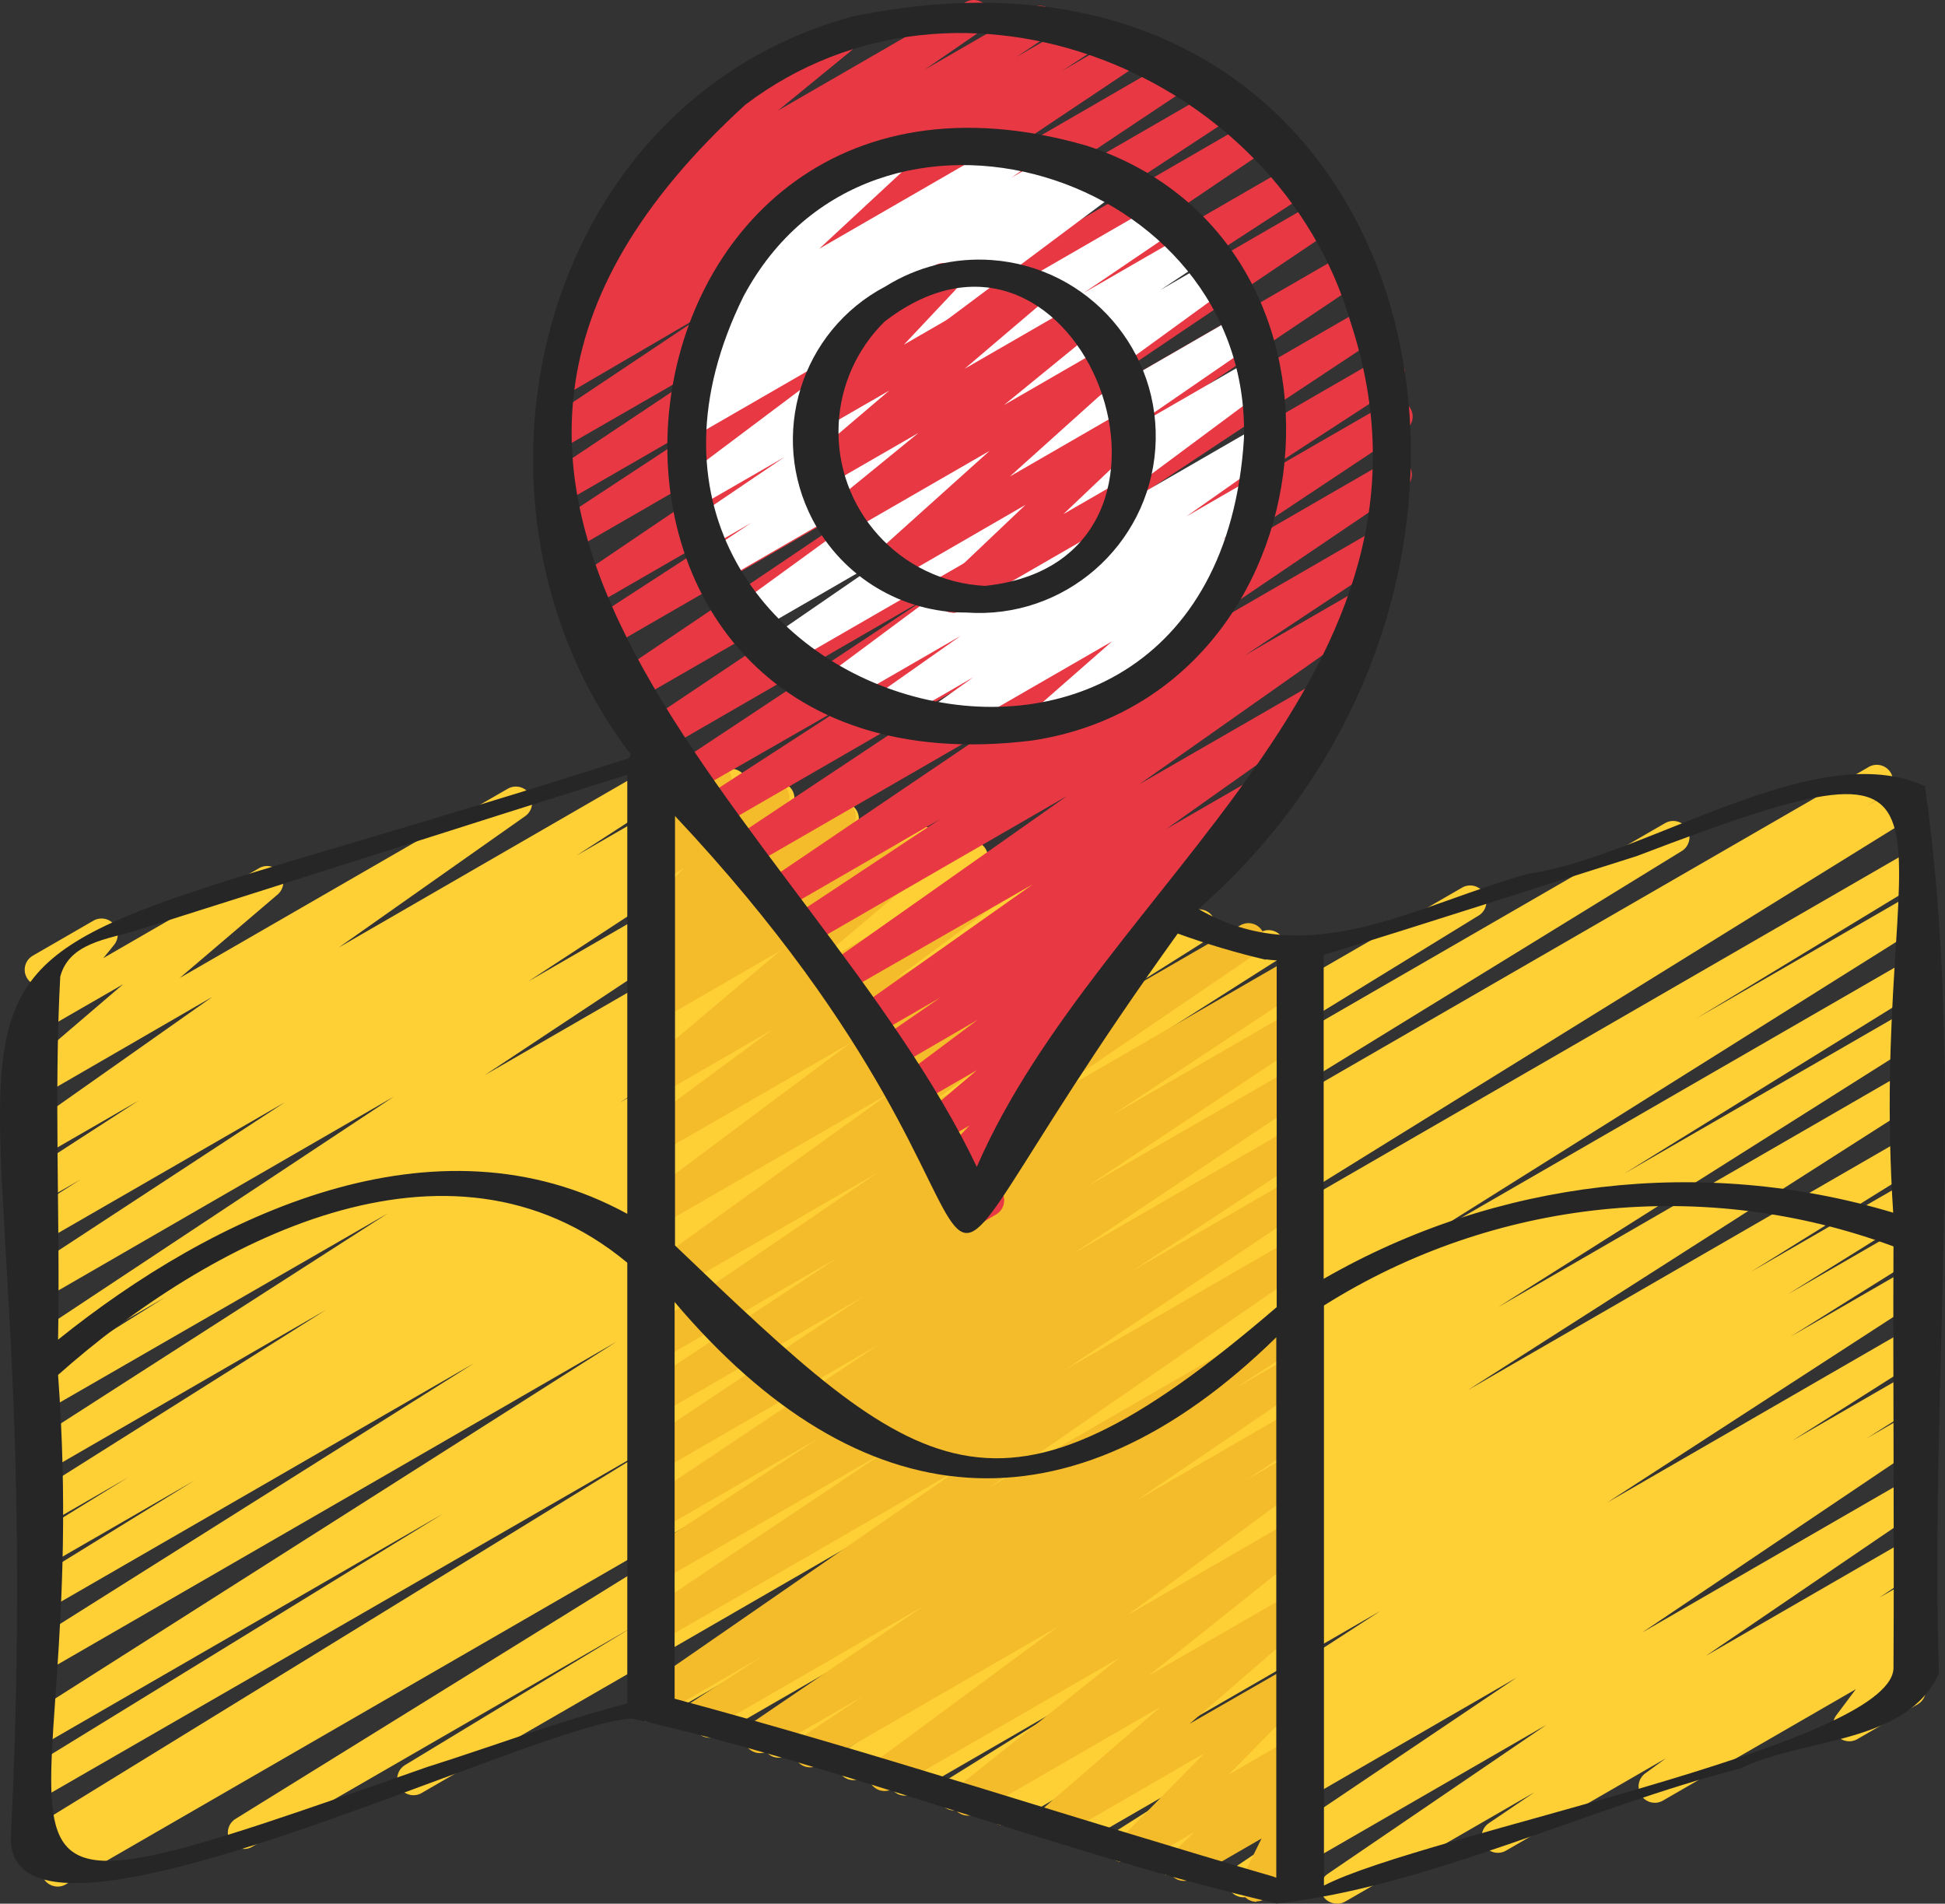
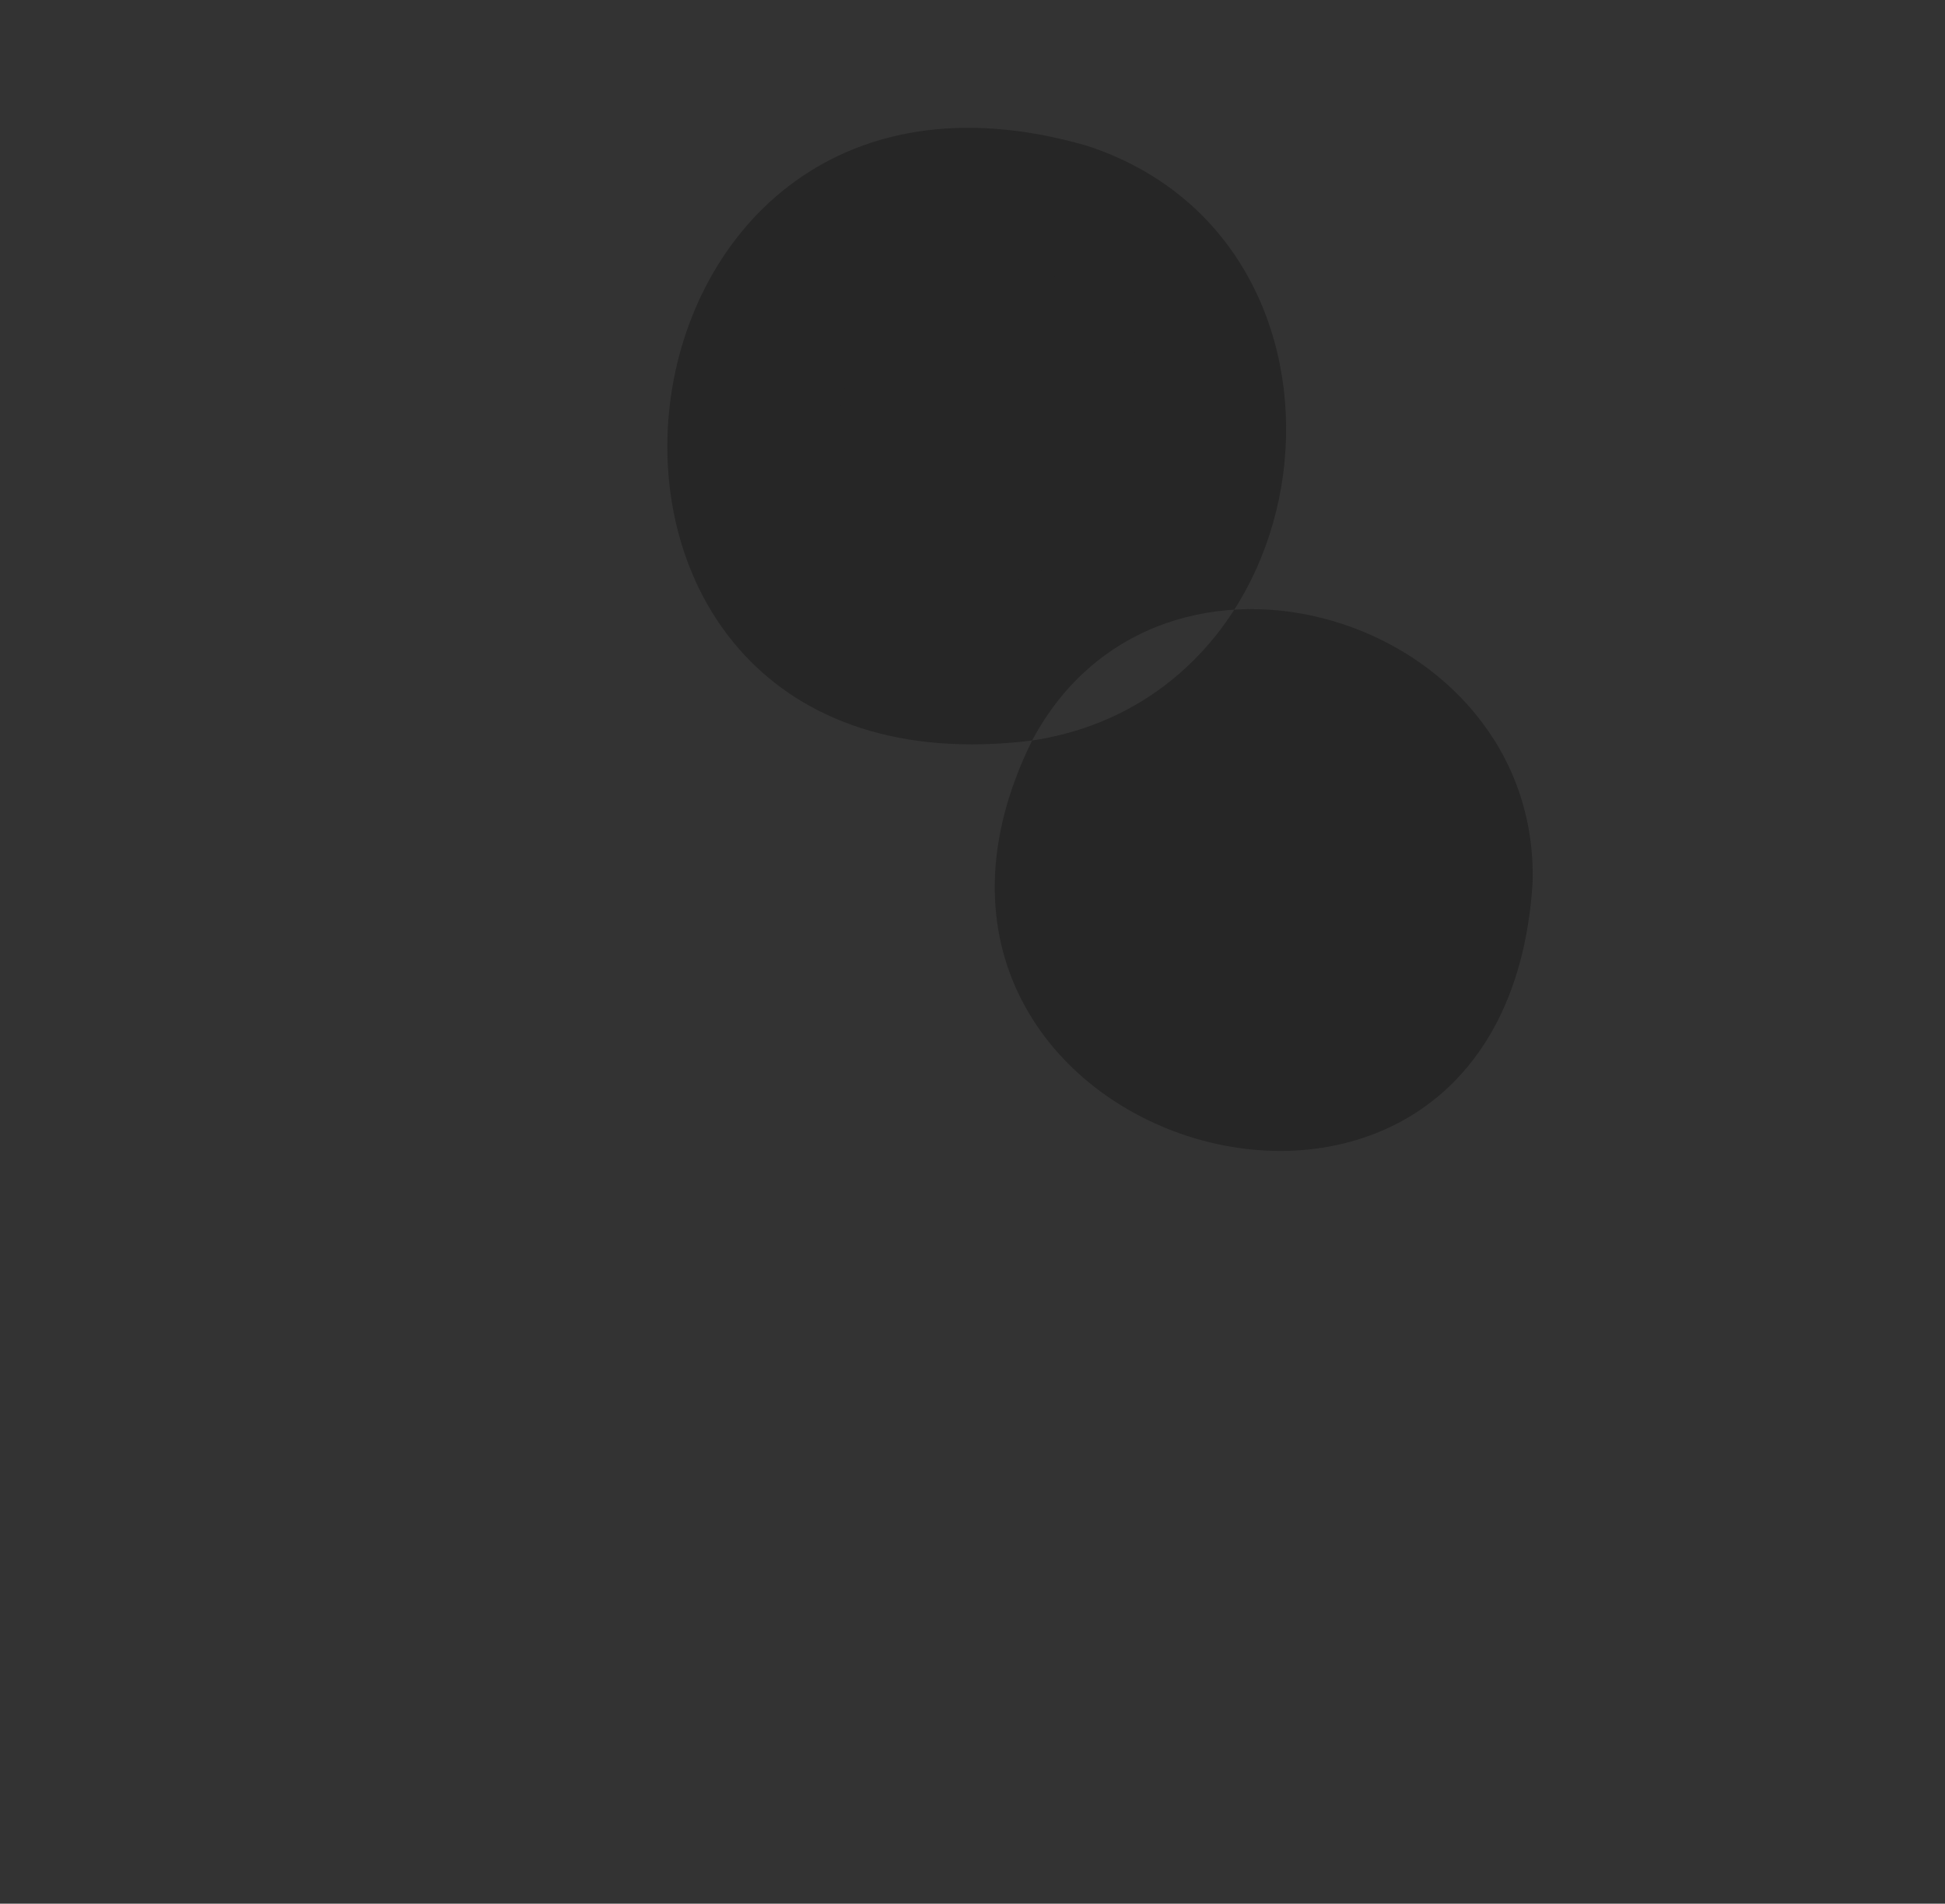
<svg xmlns="http://www.w3.org/2000/svg" id="uuid-1d82d68a-8b45-4efc-a676-506667a65adf" data-name="Layer_2" viewBox="0 0 691.6 676.83">
  <rect x="0" y="0" width="691.6" height="676.83" fill="#333333" stroke="none" />
  <defs>
    <style>
      .uuid-258077a6-a599-4212-9d33-d9059926662c {
        fill: #fff;
      }

      .uuid-2c2475cc-c5b5-48df-80fd-7739fafe4680 {
        fill: #262626;
      }

      .uuid-4bc8c0bf-2ac5-40c8-98ba-e7df05008e58 {
        fill: #e83843;
      }

      .uuid-ca010169-322d-46ea-9c13-c8d8e78609df {
        fill: #ffcf36;
      }

      .uuid-812b78b7-f25b-4046-b090-22c71aaa5858 {
        fill: #f4bb2a;
      }
    </style>
  </defs>
  <g id="uuid-b7253316-9cca-4e2f-a215-a3c33230d6c9" data-name="Layer_1">
    <g id="uuid-337362b3-b9c4-4c1d-b950-99bbaee46e78" data-name="Groupe_332">
-       <path id="uuid-bae107c8-730d-41de-b7e2-15dcc452f47e" data-name="Tracé_503" class="uuid-ca010169-322d-46ea-9c13-c8d8e78609df" d="M475.34,676.79c-3.18.02-5.78-2.53-5.8-5.71-.01-1.94.94-3.75,2.55-4.83l77.77-53-105.05,60.66c-2.83,1.47-6.32.36-7.79-2.47-1.31-2.52-.59-5.61,1.69-7.3l100.46-67.63-120.45,69.65c-2.85,1.45-6.33.31-7.77-2.53-1.3-2.56-.53-5.68,1.81-7.34l20.48-12.93-30.95,17.85c-2.72,1.65-6.27.77-7.92-1.95-1.65-2.72-.77-6.27,1.95-7.92l46.87-29.74-59.11,34.13c-2.8,1.53-6.31.5-7.84-2.3-1.42-2.6-.64-5.86,1.81-7.54l112.81-73.15-131.08,75.68c-2.84,1.47-6.32.36-7.79-2.48-1.34-2.58-.55-5.76,1.85-7.41l47.5-29.72-59.32,34.24c-2.84,1.47-6.32.36-7.79-2.48-1.34-2.58-.55-5.76,1.85-7.41l48.48-30.18-60.22,34.82c-2.86,1.42-6.33.26-7.75-2.6-1.27-2.55-.49-5.64,1.83-7.29l61.55-38.28-73.9,42.65c-2.85,1.43-6.33.28-7.76-2.58-1.27-2.53-.52-5.6,1.77-7.27l162.35-103.75-182.92,105.61c-2.85,1.45-6.33.31-7.77-2.53-1.3-2.56-.53-5.68,1.81-7.34l151.69-95.58-170.01,98.16c-2.73,1.63-6.27.75-7.91-1.98-1.63-2.73-.75-6.27,1.98-7.91l106.52-65.91-122,70.44c-2.84,1.47-6.32.36-7.79-2.48-1.34-2.58-.55-5.76,1.85-7.41l184.71-115.92-262.92,151.79c-2.84,1.46-6.32.35-7.79-2.49-1.35-2.61-.52-5.81,1.91-7.45l80.86-49.03-135.28,78.1c-2.86,1.42-6.33.26-7.75-2.6-1.27-2.55-.49-5.64,1.83-7.29l276.27-171.13L23.06,670.15c-2.86,1.41-6.33.24-7.74-2.62-1.27-2.57-.46-5.68,1.89-7.32l7.38-4.41-8.22,4.64c-2.85,1.44-6.33.3-7.77-2.55-1.3-2.58-.5-5.72,1.87-7.36l226.61-139.3L15.54,638.92c-2.85,1.44-6.33.3-7.77-2.55-1.3-2.58-.5-5.72,1.87-7.36l148-90.89L15.54,620.16c-2.82,1.5-6.32.43-7.82-2.39-1.38-2.59-.59-5.81,1.83-7.47l209.73-133.31L15.54,594.65c-2.85,1.45-6.33.31-7.77-2.53-1.3-2.56-.53-5.68,1.81-7.34l159.01-100.13L15.52,573.01c-2.82,1.49-6.32.42-7.81-2.4-1.39-2.62-.57-5.86,1.89-7.51l59.48-36.7-53.58,30.92c-2.82,1.49-6.32.42-7.81-2.4-1.39-2.62-.57-5.86,1.89-7.51l35.99-22.17-30.06,17.37c-2.85,1.45-6.33.31-7.77-2.53-1.3-2.56-.53-5.68,1.81-7.34l106.38-67.05-100.41,58.04c-2.83,1.47-6.32.38-7.8-2.46-1.33-2.56-.57-5.72,1.78-7.39l128.41-82.49L15.52,501.94c-2.84,1.47-6.32.36-7.79-2.48-1.34-2.58-.55-5.76,1.85-7.41l49.08-30.78-43.11,24.89c-2.82,1.5-6.32.43-7.82-2.39-1.34-2.53-.63-5.66,1.67-7.36l130.61-86.5L15.45,461.87c-2.71,1.67-6.26.82-7.93-1.89-1.67-2.71-.82-6.26,1.89-7.93h0l91.87-60.15-85.9,49.54c-2.82,1.5-6.32.43-7.82-2.39-1.38-2.59-.59-5.81,1.83-7.47l19.34-12.28-13.35,7.71c-2.83,1.47-6.32.38-7.8-2.46-1.33-2.56-.57-5.72,1.78-7.39l39.93-25.86-33.92,19.57c-2.83,1.47-6.32.37-7.79-2.47-1.29-2.48-.62-5.53,1.6-7.24l66.37-46.76-60.18,34.82c-2.81,1.49-6.29.43-7.79-2.38-1.22-2.3-.75-5.13,1.15-6.91l35.06-30-28.44,16.41c-2.74,1.62-6.27.71-7.89-2.02-1.24-2.1-1.03-4.74.53-6.61l5.87-7.22c-3.16-.38-5.41-3.24-5.04-6.4.22-1.82,1.28-3.43,2.88-4.33l21.47-12.4c2.74-1.62,6.27-.71,7.89,2.02,1.24,2.1,1.03,4.74-.53,6.61l-3.78,4.64,55.53-32.06c2.81-1.49,6.29-.43,7.79,2.38,1.22,2.3.75,5.13-1.15,6.91l-34.99,29.83,116.73-67.33c2.8-1.53,6.31-.5,7.84,2.31,1.38,2.54.68,5.71-1.64,7.42l-66.4,46.78,118.4-68.37c2.83-1.47,6.32-.38,7.8,2.46,1.33,2.56.57,5.72-1.78,7.39l-39.89,25.84,52.26-30.18c2.82-1.5,6.32-.43,7.82,2.39,1.38,2.59.59,5.81-1.83,7.47l-19.27,12.23,29.74-17.16c2.71-1.67,6.26-.82,7.93,1.89,1.67,2.71.82,6.26-1.89,7.93h0l-91.96,60.2,109.12-63.03c2.83-1.49,6.32-.4,7.81,2.43,1.34,2.54.6,5.68-1.72,7.37l-130.68,86.55,152.46-88.01c2.84-1.47,6.32-.36,7.79,2.48,1.34,2.58.55,5.76-1.85,7.41l-48.75,30.65,60.87-35.15c2.83-1.47,6.32-.38,7.8,2.46,1.33,2.56.57,5.72-1.78,7.39l-128.48,82.51,147.17-84.95c2.85-1.45,6.33-.31,7.77,2.53,1.3,2.56.53,5.68-1.81,7.34l-106.42,67.07,122.07-70.46c2.82-1.49,6.32-.42,7.81,2.4,1.39,2.62.57,5.86-1.89,7.51l-35.75,22.01,46.59-26.91c2.82-1.49,6.32-.42,7.81,2.4,1.39,2.62.57,5.86-1.89,7.51l-59.71,36.82,71.65-41.35c2.85-1.45,6.33-.31,7.77,2.53,1.3,2.56.53,5.68-1.81,7.34l-158.96,100.08,177.58-102.52c2.82-1.5,6.32-.43,7.82,2.39,1.38,2.59.59,5.81-1.83,7.47l-209.71,133.28,275.51-159.08c2.85-1.44,6.33-.3,7.77,2.55,1.3,2.58.5,5.72-1.87,7.36l-148.14,90.98,214.35-123.77c2.82-1.49,6.32-.42,7.81,2.4,1.39,2.62.57,5.86-1.89,7.51l-226.57,139.3,293.17-169.25c2.86-1.41,6.33-.24,7.74,2.62,1.27,2.57.46,5.68-1.89,7.32l-7.13,4.25,11.61-6.73c2.86-1.42,6.33-.26,7.75,2.6,1.27,2.55.49,5.64-1.83,7.29l-276.27,171.13,273.35-157.87c2.84-1.46,6.32-.35,7.79,2.49,1.35,2.61.52,5.81-1.91,7.45l-80.86,49.06,74.96-43.27c2.84-1.47,6.32-.36,7.79,2.48,1.34,2.58.55,5.76-1.85,7.41l-184.68,115.9,178.76-103.17c2.73-1.63,6.27-.75,7.91,1.98,1.63,2.73.75,6.27-1.98,7.91l-106.56,65.93,100.64-58.04c2.85-1.45,6.33-.31,7.77,2.53,1.3,2.56.53,5.68-1.81,7.34l-151.44,95.65,145.73-84.14c2.85-1.43,6.33-.28,7.76,2.58,1.27,2.53.52,5.6-1.77,7.27l-162.51,103.8,156.43-90.31c2.86-1.42,6.33-.26,7.75,2.6,1.27,2.55.49,5.64-1.83,7.29l-61.52,38.26,55.6-32.08c2.84-1.47,6.32-.36,7.79,2.48,1.34,2.58.55,5.76-1.85,7.41l-48.43,30.18,42.49-24.52c2.84-1.47,6.32-.36,7.79,2.48,1.34,2.58.55,5.76-1.85,7.41l-47.52,29.72,41.58-24.01c2.8-1.53,6.31-.5,7.84,2.31,1.42,2.6.64,5.86-1.81,7.54l-112.83,73.18,106.79-61.66c2.72-1.65,6.27-.77,7.92,1.95,1.65,2.72.77,6.27-1.95,7.92l-46.92,29.76,40.95-23.63c2.85-1.45,6.33-.31,7.77,2.53,1.3,2.56.53,5.68-1.81,7.34l-20.52,12.98,14.56-8.4c2.83-1.47,6.32-.36,7.79,2.47,1.31,2.52.59,5.61-1.69,7.3l-100.41,67.61,94.3-54.44c2.69-1.69,6.25-.88,7.94,1.81,1.69,2.69.88,6.25-1.81,7.94l-77.8,53,71.67-41.37c2.7-1.69,6.25-.87,7.94,1.83,1.69,2.7.86,6.25-1.83,7.94l-16.04,10.87,9.91-5.71c2.8-1.53,6.31-.5,7.84,2.31,1.36,2.5.7,5.62-1.55,7.35l-7.43,5.43,1.11-.65c2.77-1.59,6.3-.62,7.89,2.15,1.14,1.99.99,4.46-.37,6.3l-7.52,10.08c2.33-.36,4.63.77,5.78,2.83,1.59,2.75.65,6.27-2.1,7.87,0,0,0,0,0,0l-21.45,12.37c-2.37,1.39-5.39.91-7.2-1.16-1.82-2.05-1.94-5.1-.3-7.29l6.96-9.29-68.72,39.68c-2.8,1.53-6.31.5-7.84-2.31-1.36-2.5-.7-5.62,1.55-7.35l7.43-5.43-56.65,32.71c-2.7,1.69-6.25.87-7.94-1.83-1.69-2.7-.86-6.25,1.83-7.94l16.04-10.87-67.26,38.84c-.87.51-1.87.77-2.88.77l-.14-.05Z" />
-       <path id="uuid-ad2ea332-fdd5-4dc6-bec2-885cd8dc6edc" data-name="Tracé_504" class="uuid-812b78b7-f25b-4046-b090-22c71aaa5858" d="M446.78,676.16c-3.19,0-5.78-2.6-5.77-5.79,0-.88.2-1.75.59-2.54l6.96-14.16-24.38,14.07c-2.63,1.78-6.21,1.09-7.99-1.55-1.64-2.43-1.2-5.7,1.03-7.6l7.43-7.2-18.78,10.84c-2.76,1.58-6.28.61-7.85-2.15-1.28-2.24-.91-5.05.89-6.88l29.39-29.88-52,30.02c-2.79,1.53-6.29.5-7.81-2.29-1.27-2.32-.79-5.2,1.15-7l42.97-37.15-65.49,37.8c-2.73,1.63-6.26.74-7.9-1.99-1.49-2.5-.88-5.72,1.42-7.5l57.46-45.81-80.42,46.43c-2.66,1.74-6.23,1-7.97-1.66-1.74-2.66-1-6.23,1.66-7.97h0l64.73-47.8-85.39,49.29c-2.83,1.48-6.32.4-7.81-2.43-1.34-2.54-.6-5.68,1.72-7.37l22.5-14.97-33.83,19.5c-2.69,1.69-6.25.88-7.94-1.81-1.69-2.69-.88-6.25,1.81-7.94h0l61.45-41.79-77.63,44.81c-2.8,1.53-6.31.5-7.84-2.31-1.42-2.6-.64-5.86,1.81-7.54l26.3-17.06-36.64,21.15c-2.69,1.7-6.25.89-7.95-1.8-1.7-2.69-.89-6.25,1.8-7.95h0l113.48-78.45-107.3,61.94c-2.8,1.54-6.31.51-7.85-2.28-1.42-2.58-.67-5.82,1.74-7.51l86.64-58.04-80.54,46.43c-2.82,1.51-6.32.44-7.82-2.37-1.38-2.57-.62-5.77,1.76-7.45l62.68-41.19-56.67,32.71c-2.83,1.48-6.32.4-7.81-2.43-1.34-2.54-.6-5.68,1.72-7.37l83.83-56.02-77.75,44.88c-2.83,1.48-6.32.4-7.81-2.43-1.34-2.54-.6-5.68,1.72-7.37l78.68-52.35-72.6,41.93c-2.85,1.44-6.33.3-7.77-2.55-1.27-2.51-.55-5.57,1.71-7.25l69.65-46.04-63.68,36.75c-2.69,1.69-6.25.88-7.94-1.81-1.69-2.69-.88-6.25,1.81-7.94h0l83.88-57.13-77.73,44.88c-2.82,1.5-6.32.43-7.82-2.39-1.32-2.49-.66-5.57,1.57-7.29l88.78-63.82-82.53,47.66c-2.69,1.7-6.24.9-7.94-1.79-1.65-2.61-.94-6.07,1.61-7.82l74.29-55.49-68.07,39.28c-2.66,1.74-6.23,1-7.97-1.66-1.74-2.66-1-6.23,1.66-7.97h0l46.43-34.27-40.19,23.22c-2.73,1.63-6.27.74-7.89-2-1.46-2.45-.91-5.6,1.3-7.41l49.85-42.02-43.23,24.96c-2.66,1.74-6.23,1-7.97-1.66-1.74-2.66-1-6.23,1.66-7.97l4.11-3.04c-3.15.4-6.04-1.82-6.44-4.98-.26-2,.55-3.98,2.12-5.24l8.94-7.22-2.44,1.42c-2.79,1.52-6.29.49-7.81-2.3-1.19-2.18-.85-4.87.85-6.69l15.74-16.48-8.71,5.01c-2.75,1.61-6.27.68-7.88-2.06-1.16-1.98-1.03-4.47.33-6.32l6.96-9.5c-2.95,1.23-6.33-.17-7.56-3.12-.47-1.12-.57-2.36-.29-3.55l2.32-9.98c-2.64-1.8-3.32-5.39-1.52-8.03.49-.71,1.12-1.31,1.87-1.74l4.46-2.58c2.76-1.6,6.3-.66,7.9,2.11.74,1.28.96,2.79.62,4.23l-1.35,5.64,11.21-6.48c2.75-1.61,6.27-.68,7.88,2.06,1.16,1.98,1.03,4.47-.33,6.32l-6.85,9.4,20.04-11.61c2.79-1.52,6.29-.49,7.81,2.3,1.19,2.18.85,4.87-.85,6.69l-15.74,16.48,32.02-18.57c2.69-1.7,6.24-.89,7.94,1.79,1.61,2.55.98,5.91-1.44,7.7l-8.94,7.2,19.85-11.47c2.66-1.74,6.23-1,7.97,1.66,1.74,2.66,1,6.23-1.66,7.97l-.84.6,9.82-5.66c2.73-1.63,6.27-.74,7.89,2,1.46,2.45.91,5.6-1.3,7.41l-49.82,42.02,73.39-42.37c2.66-1.74,6.23-1,7.97,1.66,1.74,2.66,1,6.23-1.66,7.97h0l-46.43,34.27,63.77-36.82c2.69-1.7,6.24-.9,7.94,1.79,1.65,2.61.94,6.07-1.61,7.82l-74.29,55.46,97.51-56.25c2.82-1.5,6.32-.43,7.82,2.39,1.32,2.49.66,5.57-1.57,7.29l-88.78,63.82,111.88-64.61c2.69-1.69,6.25-.88,7.94,1.81,1.69,2.69.88,6.25-1.81,7.94l-83.93,57.18,95.77-55.3c2.85-1.44,6.33-.3,7.77,2.55,1.27,2.51.55,5.57-1.71,7.25l-69.65,46.06,63.71-36.77c2.83-1.48,6.32-.4,7.81,2.43,1.34,2.54.6,5.68-1.72,7.37l-78.7,52.35,72.81-41.95c2.83-1.48,6.32-.4,7.81,2.43,1.34,2.54.6,5.68-1.72,7.37l-83.76,56,77.68-44.9c2.82-1.51,6.32-.44,7.82,2.37,1.38,2.57.62,5.77-1.76,7.45l-62.85,41.28,56.81-32.8c2.83-1.47,6.32-.36,7.79,2.47,1.31,2.52.59,5.61-1.69,7.3l-86.57,58.04,80.51-46.43c2.74-1.62,6.27-.71,7.89,2.03,1.55,2.62.79,5.99-1.73,7.7l-113.48,78.45,107.35-61.96c2.8-1.53,6.31-.5,7.84,2.31,1.42,2.6.64,5.86-1.81,7.54l-26.42,17.13,20.43-11.77c2.69-1.69,6.25-.88,7.94,1.81,1.69,2.69.88,6.25-1.81,7.94l-61.43,41.79,55.32-31.95c2.83-1.48,6.32-.4,7.81,2.43,1.34,2.54.6,5.68-1.72,7.37l-22.4,14.9,16.25-9.43c2.66-1.74,6.23-1,7.97,1.66,1.74,2.66,1,6.23-1.66,7.97l-64.75,47.8,58.46-33.76c2.73-1.63,6.26-.74,7.9,1.99,1.49,2.5.88,5.72-1.42,7.5l-57.46,45.81,51.08-29.44c2.79-1.53,6.29-.5,7.81,2.29,1.27,2.32.79,5.2-1.15,7l-43,37.15,36.36-20.89c2.76-1.58,6.28-.61,7.85,2.15,1.28,2.24.91,5.05-.89,6.88l-29.37,29.88,22.4-12.93c2.63-1.78,6.21-1.09,7.99,1.55,1.64,2.43,1.2,5.7-1.03,7.6l-7.45,7.22.58-.33c2.74-1.61,6.27-.7,7.88,2.04,1,1.69,1.06,3.78.17,5.53l-7.1,14.3c3.03-1.01,6.3.63,7.31,3.66.85,2.56-.18,5.36-2.48,6.76l-15.55,8.96c-.88.5-1.87.77-2.88.77l-.05.16Z" />
-       <path id="uuid-75ea83dc-2a7f-4cf2-81e5-183b452bac59" data-name="Tracé_505" class="uuid-4bc8c0bf-2ac5-40c8-98ba-e7df05008e58" d="M344.24,436.52c-3.18.01-5.77-2.56-5.78-5.74,0-1.03.27-2.03.78-2.92l5.64-9.77-3.37,1.93c-2.74,1.61-6.27.69-7.88-2.06-1.3-2.22-.97-5.02.8-6.88l10.31-10.93-9.45,5.46c-2.82,1.47-6.3.37-7.76-2.46-1.18-2.28-.72-5.06,1.15-6.83l18.71-15.86-19.62,11.33c-2.69,1.7-6.24.9-7.94-1.79-1.65-2.61-.94-6.07,1.6-7.82l26.16-19.57-27.98,16.25c-2.79,1.55-6.31.54-7.86-2.25-1.42-2.56-.7-5.79,1.68-7.5l20.89-14.42-22.52,13c-2.68,1.72-6.25.94-7.96-1.74-1.72-2.68-.94-6.25,1.74-7.96h0l61.71-43.62-66.96,38.42c-2.83,1.47-6.32.37-7.79-2.47-1.29-2.48-.62-5.53,1.6-7.24l85.27-60.08-92.49,53.4c-2.83,1.48-6.32.4-7.81-2.43-1.34-2.54-.6-5.68,1.72-7.37l53.4-35.33-57.34,33.11c-2.7,1.69-6.25.86-7.94-1.83-1.69-2.7-.87-6.25,1.83-7.94l88.41-59.85-94.77,54.7c-2.71,1.68-6.26.85-7.94-1.86-1.68-2.71-.85-6.26,1.86-7.94l82.46-54.81-87.59,50.59c-2.8,1.53-6.31.5-7.84-2.3-1.42-2.6-.64-5.86,1.81-7.54l56.79-36.82-60.01,34.38c-2.83,1.48-6.32.4-7.81-2.43-1.34-2.54-.6-5.68,1.72-7.37l91.7-60.76-96.02,55.44c-2.83,1.47-6.32.36-7.79-2.47-1.3-2.52-.59-5.61,1.69-7.3l107.14-71.78-111.23,64.17c-2.7,1.69-6.25.86-7.94-1.83-1.69-2.7-.87-6.25,1.83-7.94h0l113.92-76.82-116.92,67.49c-2.84,1.46-6.32.33-7.78-2.51-1.3-2.54-.56-5.64,1.75-7.31l65.77-42.69-65.17,37.63c-2.7,1.69-6.25.86-7.94-1.83-1.69-2.7-.87-6.25,1.83-7.94l108.14-73.15-107.35,61.96c-2.82,1.5-6.32.44-7.82-2.37-1.37-2.57-.62-5.76,1.76-7.45l67.33-44.27-63.84,36.84c-2.71,1.68-6.26.85-7.94-1.86-1.68-2.71-.85-6.26,1.86-7.94h0l69.65-46.43-64.54,37.15c-2.83,1.48-6.32.4-7.81-2.43-1.34-2.54-.6-5.68,1.72-7.37l58.78-39.26-51.19,29.88c-2.84,1.46-6.32.33-7.78-2.51-1.3-2.54-.56-5.64,1.75-7.31l13.07-8.52-3.88,2.32c-2.83,1.48-6.32.4-7.81-2.43-1.34-2.54-.6-5.68,1.72-7.37l11.79-7.82h-.16c-2.74,1.62-6.27.71-7.89-2.03-1.55-2.62-.79-5.99,1.73-7.7l20.69-14.25-4.16,2.32c-2.7,1.67-6.25.84-7.93-1.87-1.56-2.52-.95-5.81,1.4-7.61l32.87-26.74c-3.12-.66-5.13-3.72-4.47-6.84.34-1.6,1.34-2.99,2.75-3.81l50.84-29.35c2.7-1.67,6.25-.84,7.93,1.87,1.56,2.52.95,5.81-1.4,7.61l-25.89,21.15L343.31.8c2.74-1.62,6.27-.71,7.89,2.03,1.55,2.62.79,5.99-1.73,7.7l-20.69,14.25,38.24-22.08c2.83-1.48,6.32-.4,7.81,2.43,1.34,2.54.6,5.68-1.72,7.37l-11.82,7.82,23.4-13.47c2.84-1.46,6.32-.33,7.78,2.51,1.3,2.54.56,5.64-1.75,7.31l-13.07,8.52,22.22-12.82c2.83-1.48,6.32-.4,7.81,2.43,1.34,2.54.6,5.68-1.72,7.37l-58.76,39.26,69.83-40.4c2.71-1.68,6.26-.85,7.94,1.86,1.68,2.71.85,6.26-1.86,7.94l-69.65,46.43,79.07-45.64c2.82-1.5,6.32-.44,7.82,2.37,1.37,2.57.62,5.76-1.76,7.45l-67.63,44.34,74.29-42.95c2.7-1.69,6.25-.86,7.94,1.83,1.69,2.7.87,6.25-1.83,7.94h0l-108.14,73.15,116.22-67.09c2.84-1.46,6.32-.33,7.78,2.51,1.3,2.54.56,5.64-1.75,7.31l-65.72,42.67,68.72-39.7c2.7-1.69,6.25-.86,7.94,1.83,1.69,2.7.87,6.25-1.83,7.94h0l-113.88,76.8,117.82-68.02c2.7-1.69,6.25-.86,7.94,1.83,1.69,2.7.87,6.25-1.83,7.94h0l-107.1,71.9,108.42-62.68c2.83-1.48,6.32-.4,7.81,2.43,1.34,2.54.6,5.68-1.72,7.37l-91.63,60.71,90.54-52.28c2.8-1.53,6.31-.5,7.84,2.3,1.42,2.6.64,5.86-1.81,7.54l-56.88,36.94,53.4-30.78c2.71-1.68,6.26-.85,7.94,1.86,1.68,2.71.85,6.26-1.86,7.94l-82.46,54.79,76.08-43.92c2.7-1.69,6.25-.86,7.94,1.83,1.69,2.7.87,6.25-1.83,7.94l-88.36,59.83,78.93-45.62c2.78-1.57,6.31-.58,7.87,2.2,1.47,2.62.7,5.93-1.79,7.62l-53.28,35.31,41.58-24.01c2.8-1.53,6.31-.49,7.84,2.31,1.38,2.54.68,5.7-1.64,7.42l-85.27,60.06,65.01-37.47c2.68-1.72,6.25-.94,7.96,1.74,1.72,2.68.94,6.25-1.74,7.96h0l-61.71,43.72,33.85-19.52c2.79-1.55,6.31-.54,7.86,2.25,1.42,2.56.7,5.79-1.68,7.5l-26.56,18.43c3.19-.21,5.94,2.19,6.16,5.38.13,1.94-.73,3.82-2.28,5l-31.92,23.89c3.18.08,5.69,2.72,5.61,5.9-.04,1.65-.79,3.21-2.06,4.27l-26.14,22.17c1.17.33,2.21,1.02,2.97,1.97,1.79,2.24,1.65,5.46-.33,7.55l-16.81,17.81c.51.26.97.61,1.37,1.02,1.84,1.85,2.21,4.7.91,6.96l-10.15,17.55c2.17,2.34,2.04,6-.31,8.17-.32.29-.67.55-1.04.77l-6.96,4.06c-.88.5-1.87.77-2.88.77l-.07-.12Z" />
-       <path id="uuid-0f754019-f7f4-4b7e-ae5a-159dfa034435" data-name="Tracé_506" class="uuid-258077a6-a599-4212-9d33-d9059926662c" d="M332.21,263.51c-3.18.02-5.77-2.54-5.79-5.72-.01-1.89.9-3.66,2.45-4.75l17.2-12.23-30.04,17.34c-2.8,1.53-6.31.49-7.84-2.31-1.38-2.54-.68-5.7,1.64-7.42l31.78-22.36-42.39,24.47c-2.66,1.74-6.23,1-7.97-1.66-1.74-2.66-1-6.23,1.66-7.97l71.48-53.12-84.46,48.75c-2.69,1.7-6.25.89-7.95-1.8-1.7-2.69-.89-6.25,1.8-7.95l45.97-31.62-50.89,29.41c-2.69,1.69-6.25.88-7.94-1.82-1.65-2.64-.91-6.11,1.67-7.84l78.38-56.97-83.74,48.36c-2.83,1.48-6.32.4-7.81-2.43-1.34-2.54-.6-5.68,1.72-7.37l16.07-10.66-14.95,8.64c-2.7,1.69-6.25.86-7.94-1.83-1.69-2.7-.87-6.25,1.83-7.94l32.73-22.17-30.51,17.6c-2.69,1.7-6.24.9-7.94-1.79-1.65-2.61-.94-6.07,1.61-7.82l72.41-54.37-67.81,39.14c-2.7,1.69-6.25.86-7.94-1.83-1.69-2.7-.87-6.25,1.83-7.94l6.06-4.09c-2.33.44-4.7-.58-5.99-2.58-1.65-2.61-.95-6.06,1.58-7.82l9.52-6.64c-3.1.78-6.24-1.11-7.01-4.2-.51-2.03.12-4.18,1.65-5.62l30.99-28.86c-3.1.72-6.19-1.22-6.91-4.32-.58-2.49.56-5.07,2.8-6.32l41.46-23.94c2.61-1.81,6.2-1.16,8.01,1.45,1.75,2.52,1.21,5.96-1.21,7.84l-30.18,28.02,69.65-40.21c2.69-1.71,6.25-.91,7.95,1.78,1.71,2.69.91,6.25-1.78,7.95h0l-7.5,5.22,18.34-10.59c2.7-1.69,6.25-.86,7.94,1.83,1.69,2.7.87,6.25-1.83,7.94l-2.32,1.65,9.82-5.66c2.69-1.7,6.24-.9,7.94,1.79,1.65,2.61.94,6.07-1.61,7.82l-72.5,54.19,86.57-49.98c2.7-1.69,6.25-.86,7.94,1.83,1.69,2.7.87,6.25-1.83,7.94h0l-32.78,22.22,37.15-21.43c2.83-1.48,6.32-.4,7.81,2.43,1.34,2.54.6,5.68-1.72,7.37l-16.04,10.63,17.69-10.22c2.69-1.69,6.25-.88,7.94,1.82,1.65,2.64.91,6.11-1.67,7.84l-78.38,56.97,82.18-47.43c2.69-1.7,6.25-.89,7.95,1.8,1.7,2.69.89,6.25-1.8,7.95l-45.97,31.62,44.57-25.72c2.66-1.74,6.23-1,7.97,1.66,1.74,2.66,1,6.23-1.66,7.97l-71.51,53.12,67.67-39.05c2.8-1.53,6.31-.49,7.84,2.31,1.38,2.54.68,5.7-1.64,7.42l-31.83,22.38,23.73-13.7c2.73-1.62,6.27-.73,7.89,2.01,1.54,2.6.82,5.95-1.67,7.67l-17.23,12.26,5.53-3.18c2.83-1.48,6.32-.38,7.8,2.45,1.19,2.27.73,5.05-1.11,6.83l-27.33,24.01c2.49-.59,5.08.51,6.38,2.72,1.59,2.75.65,6.27-2.1,7.87,0,0,0,0,0,0l-48.1,27.98c-2.83,1.48-6.32.38-7.8-2.45-1.19-2.27-.73-5.05,1.11-6.83l26.49-23.22-60.36,34.82c-.87.51-1.87.77-2.88.77" />
      <path id="uuid-89859f9c-25a6-48ce-9563-67b870b93446" data-name="Tracé_507" class="uuid-4bc8c0bf-2ac5-40c8-98ba-e7df05008e58" d="M338.71,217.8c-3.18,0-5.75-2.59-5.74-5.77,0-1.58.65-3.08,1.8-4.17l29.88-28.37-47.85,27.67c-2.8,1.53-6.31.51-7.85-2.29-1.27-2.31-.81-5.19,1.12-7l41.79-37.56-51.1,29.48c-2.7,1.67-6.25.84-7.93-1.87-1.56-2.52-.95-5.81,1.4-7.61l32.36-26.4-32.67,18.85c-2.87,1.4-6.33.2-7.73-2.67-1.08-2.22-.63-4.88,1.11-6.62l28.9-24.61-23.03,13.28c-2.78,1.57-6.31.59-7.87-2.2-1.23-2.18-.92-4.9.77-6.74l19.13-20.31c-2.33.31-4.63-.81-5.83-2.83-1.59-2.75-.65-6.27,2.1-7.87,0,0,0,0,0,0l30.99-17.88c2.78-1.57,6.31-.59,7.87,2.2,1.23,2.18.92,4.9-.77,6.74l-18.15,19.29,43.9-25.33c2.87-1.4,6.33-.2,7.73,2.67,1.08,2.22.63,4.88-1.11,6.62l-28.93,24.61,39.79-22.96c2.7-1.67,6.25-.84,7.93,1.87,1.56,2.52.95,5.81-1.4,7.61l-32.36,26.4,37.15-21.45c2.8-1.53,6.31-.51,7.85,2.29,1.27,2.31.81,5.19-1.12,7l-41.79,37.56,42.11-24.31c2.56-1.89,6.18-1.35,8.07,1.22,1.89,2.56,1.35,6.18-1.22,8.07l-29.88,28.37,19.18-11.07c2.76-1.59,6.28-.64,7.87,2.11,1.59,2.76.64,6.28-2.11,7.87l-61.41,35.45c-.87.51-1.87.77-2.88.77l-.09-.12Z" />
-       <path id="uuid-3b103c5e-89d1-4900-ab8f-43a96008c14c" data-name="Tracé_508" class="uuid-2c2475cc-c5b5-48df-80fd-7739fafe4680" d="M366.99,263.28c108.14-16.25,124.76-177.19,19.41-211.48C205.73-.43,177.45,286.8,366.99,263.28M264.35,105.41c45.83-85.9,180.58-44.11,177.97,50.52-10.4,165.53-249.32,94.1-177.97-50.52" />
+       <path id="uuid-3b103c5e-89d1-4900-ab8f-43a96008c14c" data-name="Tracé_508" class="uuid-2c2475cc-c5b5-48df-80fd-7739fafe4680" d="M366.99,263.28c108.14-16.25,124.76-177.19,19.41-211.48C205.73-.43,177.45,286.8,366.99,263.28c45.83-85.9,180.58-44.11,177.97,50.52-10.4,165.53-249.32,94.1-177.97-50.52" />
      <path id="uuid-7700f429-f9b1-42bb-a8db-5ebc419906b6" data-name="Tracé_509" class="uuid-2c2475cc-c5b5-48df-80fd-7739fafe4680" d="M343.68,217.78c34.61,2.46,64.66-23.6,67.12-58.21,2.46-34.61-23.6-64.66-58.21-67.12-13.26-.94-26.47,2.34-37.75,9.39-30.07,15.8-41.64,52.98-25.84,83.05,10.67,20.3,31.74,32.98,54.67,32.89M314.5,114.37c70-54,122.07,85.02,35.71,93.93-30.28-1.57-53.56-27.39-51.99-57.67.71-13.7,6.52-26.63,16.29-36.26" />
-       <path id="uuid-c6b38f26-1a14-4d29-898f-78bbdd83de39" data-name="Tracé_510" class="uuid-2c2475cc-c5b5-48df-80fd-7739fafe4680" d="M3.93,652.01c-3.92,55.88,185.91-39.77,220.81-41,76.1,17.18,152.32,47.92,229.21,65.75,53.91-5.92,110.69-34.13,164.83-47.99,22.57-11.05,59.32-8.5,70.65-33.9-3.27-103.82,9.63-214.03-4.97-315.37-38.91-17.78-98.58,24.93-140.99,31.16-39.47,10.84-77.91,35.36-117.33,12.51C564.88,201.94,505.94-36.37,302.87,5.93c-112.74,30.95-146.12,174.12-78.54,262.34-.3.4-.54.84-.72,1.3C-84.36,368.4,21.6,284.64,3.93,652.01M152.52,628.01c-189.49,66.56-118.61,41.07-131.87-139.18,53.16-47.2,138.58-92.86,202.4-39.89v156.71c-23.73,6.13-47.11,14.97-70.44,22.36h-.09ZM452.93,667.24c-71.04-20.62-141.62-44.11-213.05-63.29v-141.04c65.72,77.66,140.27,84.67,213.94,12.54v192.14l-.91-.3.02-.05ZM673.28,593.3c-1.63,27.72-167.32,58.88-202.51,77.08v-206.23c60.57-38.11,135.41-45.87,202.51-21.01-.21,50.08.3,100.22,0,150.23M581.99,304.37c132.77-50.77,81.84-15.93,91.19,126.78-67.87-20.31-141.11-11.8-202.51,23.52v-115.15c37.15-11.4,74.29-23.49,111.32-35.15ZM450.06,341.08c1.29.19,2.59.31,3.9.35v123.3c-100.2,86.16-126.95,61.27-213.94-21.92v-152.69c150.65,160.4,54.81,214.26,178.76,41.79,10.21,3.7,20.63,6.8,31.2,9.29M265.26,37.06c75.96-57.3,188.96-11.26,214.89,77.22,41.42,125.37-89.01,199.52-132.82,300.58-58.78-123.56-237.57-236.25-82-377.91M21.42,347.21c3.27-12.17,17.13-13.26,27.51-16.55,58.04-18.32,116.08-37.03,174.12-55.23v156.13c-68.37-37.4-147.24.37-202.4,44.74.79-42.95-1.51-86.43.77-129.1v.02Z" />
    </g>
  </g>
</svg>